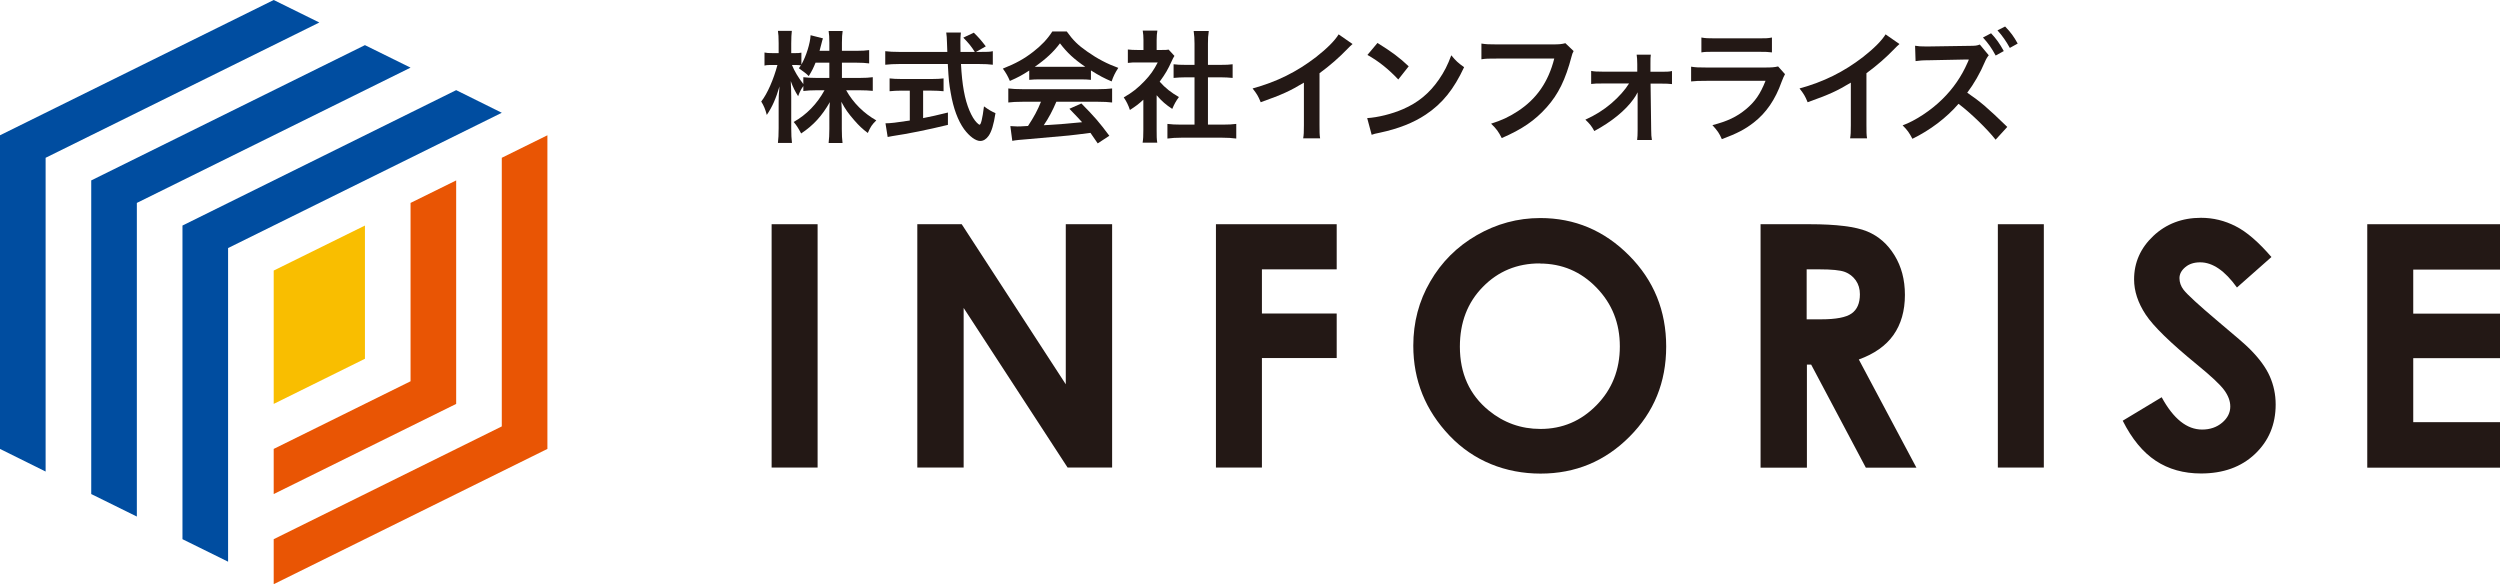
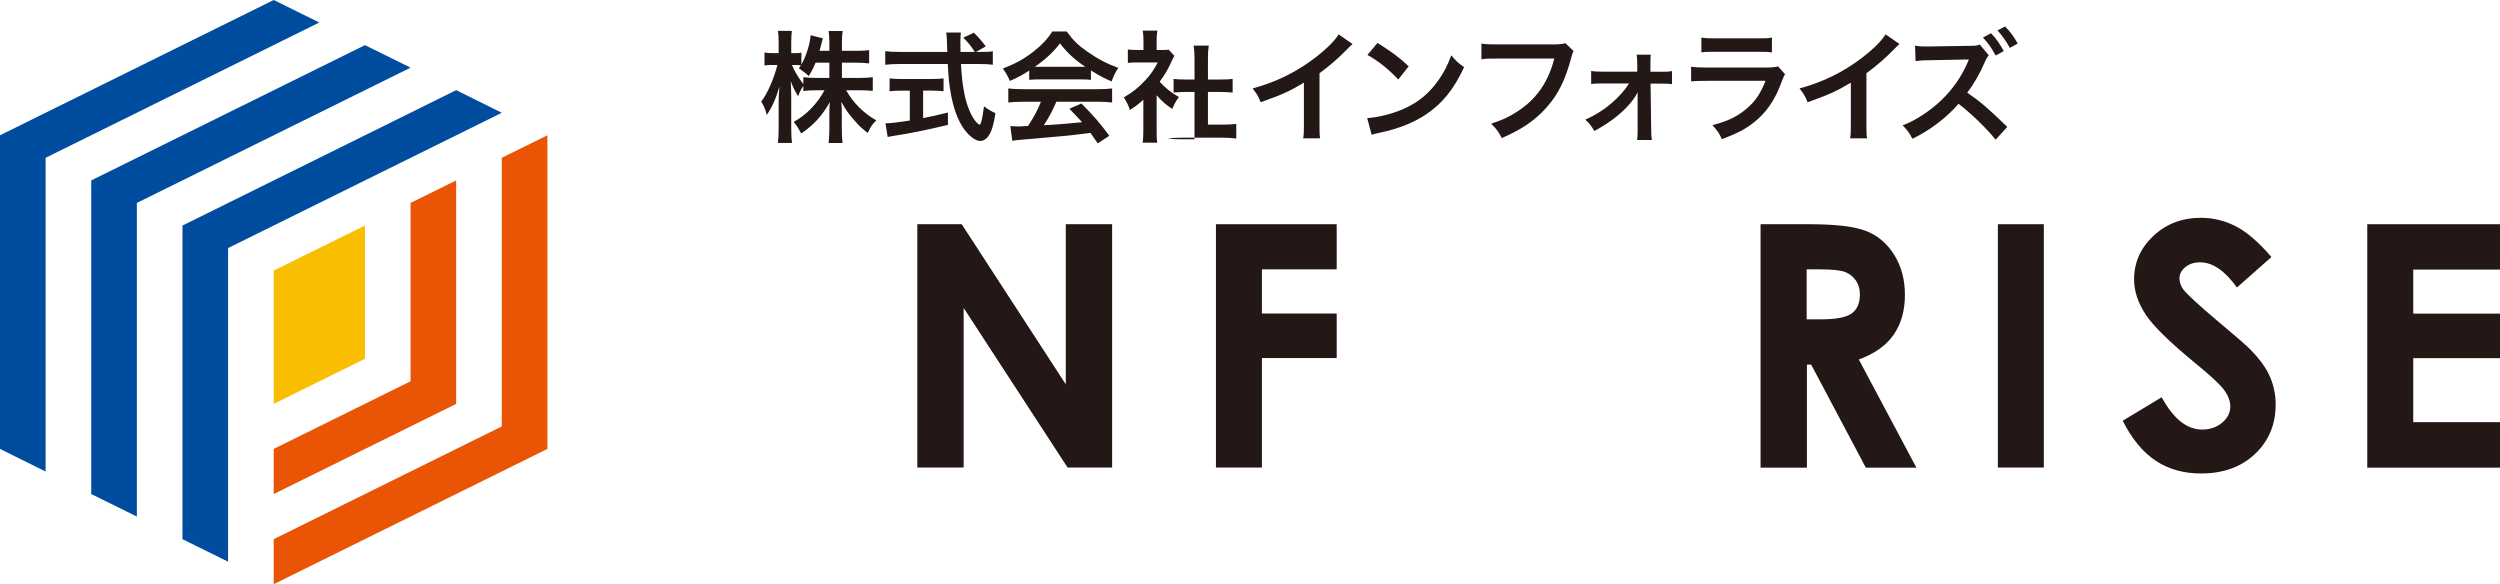
<svg xmlns="http://www.w3.org/2000/svg" id="_レイヤー_2" viewBox="0 0 206.61 48.28">
  <g id="_レイヤー_1-2">
-     <path d="M63.77,18.53h3.8v20.11h-3.8v-20.11Z" fill="#231815" stroke-width="0" />
    <path d="M75.81,18.53h3.67l8.6,13.23v-13.23h3.83v20.11h-3.68l-8.59-13.19v13.19h-3.83v-20.11Z" fill="#231815" stroke-width="0" />
    <path d="M100.49,18.53h9.98v3.73h-6.18v3.65h6.18v3.68h-6.18v9.05h-3.8v-20.11Z" fill="#231815" stroke-width="0" />
-     <path d="M127.29,18.02c2.85,0,5.29,1.03,7.34,3.09,2.05,2.06,3.07,4.57,3.07,7.53s-1.01,5.42-3.03,7.45c-2.02,2.03-4.47,3.05-7.35,3.05s-5.53-1.04-7.52-3.13-3-4.57-3-7.44c0-1.92.46-3.69,1.4-5.3.93-1.61,2.21-2.89,3.84-3.83s3.38-1.42,5.26-1.42ZM127.24,21.77c-1.86,0-3.43.65-4.69,1.94-1.27,1.29-1.9,2.94-1.9,4.94,0,2.22.8,3.98,2.39,5.28,1.24,1.01,2.66,1.52,4.27,1.52,1.82,0,3.36-.66,4.64-1.97,1.28-1.31,1.92-2.93,1.92-4.85s-.64-3.53-1.93-4.86c-1.29-1.33-2.85-1.99-4.69-1.99Z" fill="#231815" stroke-width="0" />
    <path d="M145.49,18.53h4.06c2.22,0,3.8.2,4.75.59s1.7,1.05,2.27,1.98.86,2.01.86,3.27c0,1.32-.32,2.43-.95,3.32-.63.89-1.59,1.56-2.86,2.02l4.76,8.94h-4.18l-4.52-8.52h-.35v8.52h-3.83v-20.11ZM149.31,26.39h1.2c1.22,0,2.06-.16,2.51-.48.46-.32.69-.85.69-1.59,0-.44-.11-.82-.34-1.15-.23-.32-.53-.56-.91-.7s-1.08-.21-2.1-.21h-1.05v4.13Z" fill="#231815" stroke-width="0" />
    <path d="M165.11,18.53h3.8v20.11h-3.8v-20.11Z" fill="#231815" stroke-width="0" />
    <path d="M187.7,21.26l-2.83,2.5c-1-1.39-2.01-2.08-3.04-2.08-.5,0-.91.13-1.23.4s-.48.57-.48.91.11.66.34.96c.31.4,1.25,1.26,2.81,2.58,1.46,1.22,2.35,1.99,2.66,2.31.78.78,1.33,1.53,1.65,2.25s.49,1.5.49,2.34c0,1.65-.57,3.01-1.71,4.09s-2.63,1.61-4.46,1.61c-1.43,0-2.68-.35-3.74-1.05-1.06-.7-1.97-1.8-2.73-3.31l3.22-1.94c.97,1.78,2.08,2.67,3.34,2.67.66,0,1.21-.19,1.66-.57s.67-.83.67-1.33c0-.46-.17-.91-.51-1.37s-1.08-1.15-2.23-2.09c-2.19-1.79-3.61-3.17-4.25-4.14-.64-.97-.96-1.94-.96-2.91,0-1.39.53-2.59,1.59-3.59,1.06-1,2.38-1.5,3.94-1.5,1,0,1.96.23,2.87.7.91.46,1.89,1.31,2.95,2.54Z" fill="#231815" stroke-width="0" />
    <path d="M195.64,18.53h10.98v3.75h-7.18v3.64h7.18v3.68h-7.18v5.29h7.18v3.76h-10.98v-20.11Z" fill="#231815" stroke-width="0" />
    <path d="M69.58,6.44h1.48c.46,0,.75-.02,1.07-.06v1.13c-.33-.03-.65-.05-1.08-.05h-1.12c.59,1.05,1.45,1.9,2.49,2.49-.35.34-.48.53-.7,1.04-.42-.31-.73-.6-1.12-1.05-.52-.6-.73-.9-1.07-1.53.03.34.04.7.04.99v1.26c0,.49.02.84.06,1.16h-1.15c.04-.33.06-.7.06-1.16v-1.19c0-.28,0-.64.04-1.03-.65,1.14-1.35,1.91-2.37,2.59-.25-.47-.4-.7-.62-.95,1.07-.6,1.94-1.5,2.55-2.62h-.66c-.44,0-.76.02-1.09.06v-.41c-.18.25-.3.48-.43.84-.26-.41-.42-.73-.61-1.25.02.33.04.88.04,1.32v2.56c0,.53.02.91.06,1.23h-1.16c.04-.33.06-.71.06-1.23v-2.15c0-.4.01-.66.07-1.29-.29.99-.59,1.68-1.05,2.36-.12-.47-.25-.77-.46-1.11.5-.63,1.02-1.82,1.34-3.02h-.4c-.3,0-.49,0-.67.05v-1.08c.17.04.35.05.67.05h.5v-.81c0-.52-.02-.78-.06-1.03h1.15c-.03.26-.05.56-.05,1.03v.81h.3c.25,0,.37,0,.54-.04v.99c.4-.71.73-1.77.76-2.43l1.02.26c-.04.11-.07.22-.15.54-.06.23-.08.3-.13.49h.81v-.69c0-.42-.02-.69-.06-.95h1.16c-.04.25-.06.53-.06.95v.69h1.18c.49,0,.78-.02,1.07-.06v1.1c-.29-.04-.62-.06-1.07-.06h-1.18v1.26ZM67.4,5.18c-.19.46-.26.61-.56,1.11q-.24-.25-.82-.65c.09-.12.12-.16.17-.24-.14-.02-.31-.03-.49-.03h-.25c.21.52.5,1,.94,1.58v-.57c.32.04.61.06,1.09.06h1.06v-1.26h-1.14Z" fill="#231815" stroke-width="0" />
    <path d="M81.08,4.29c.47,0,.72,0,.97-.06v1.12c-.28-.04-.67-.06-1.17-.06h-1.46c.09,1.74.31,2.93.7,3.85.19.44.39.78.6.99.1.1.2.18.23.18.12,0,.24-.48.37-1.52.42.3.59.4.95.56-.15.96-.32,1.52-.57,1.88-.19.27-.43.42-.69.42-.38,0-.89-.38-1.33-.97-.51-.71-.89-1.72-1.11-3.01-.14-.81-.16-.99-.24-2.38h-4c-.44,0-.8.02-1.17.06v-1.12c.31.04.68.06,1.17.06h3.96q-.03-.52-.03-.82c0-.25-.03-.6-.06-.78h1.21c-.03.25-.04.52-.04.81,0,.17,0,.46.01.79h1.18c-.28-.45-.51-.73-.95-1.18l.87-.41c.43.43.55.56.99,1.13l-.81.46h.42ZM74.53,7.49c-.38,0-.73.02-1.01.05v-1.06c.25.03.59.05,1.03.05h2.42c.44,0,.76-.02,1.01-.05v1.06c-.29-.03-.62-.05-1-.05h-.69v2.27c.7-.14,1.09-.22,2.05-.46v1.02c-1.69.41-3.27.73-4.61.93-.09.02-.2.04-.37.07l-.18-1.13c.42,0,.89-.06,2.01-.23v-2.47h-.66Z" fill="#231815" stroke-width="0" />
    <path d="M85.06,5.83c-.62.4-.9.55-1.6.86-.17-.4-.33-.68-.58-1.02,1.08-.43,1.75-.8,2.51-1.39.66-.51,1.17-1.04,1.58-1.68h1.19c.53.74.93,1.13,1.69,1.66.85.6,1.66,1.02,2.57,1.35-.28.43-.41.71-.55,1.12-.63-.27-1.01-.47-1.71-.91v.78c-.26-.03-.52-.04-.9-.04h-3.34c-.29,0-.59.01-.86.04v-.77ZM84.51,8.41c-.51,0-.85.02-1.18.06v-1.16c.33.04.71.06,1.18.06h6.23c.49,0,.84-.02,1.17-.06v1.16c-.33-.04-.67-.06-1.17-.06h-3.44c-.31.73-.62,1.32-1.04,1.94q1.77-.1,3.17-.25c-.32-.35-.49-.53-1.05-1.11l.99-.44c1.07,1.08,1.5,1.58,2.31,2.67l-.96.63c-.33-.49-.43-.63-.6-.87-.83.11-1.43.18-1.8.22-.99.09-2.97.27-3.37.3-.56.04-1.06.09-1.29.14l-.16-1.22c.27.02.44.03.58.03.07,0,.37,0,.88-.04.49-.74.8-1.32,1.07-2h-1.52ZM89.25,5.52c.16,0,.25,0,.44,0-.92-.63-1.49-1.15-2.09-1.94-.53.71-1.15,1.29-2.08,1.94.17,0,.23,0,.41,0h3.32Z" fill="#231815" stroke-width="0" />
-     <path d="M95.59,10.77c0,.47,0,.72.05,1.02h-1.21c.05-.3.06-.57.06-1.04v-2.51c-.39.36-.6.52-1.11.85-.12-.38-.3-.74-.51-1.04.7-.4,1.18-.78,1.72-1.35.47-.49.76-.9,1.09-1.54h-1.63c-.36,0-.57,0-.84.04v-1.11c.25.03.46.04.79.04h.5v-.84c0-.26-.02-.53-.06-.76h1.21c-.04.23-.06.45-.06.78v.82h.41c.31,0,.45,0,.58-.03l.48.52c-.09.15-.15.25-.22.42-.33.72-.52,1.05-1,1.71.47.53.93.89,1.59,1.27-.24.32-.39.6-.55.98-.52-.34-.86-.63-1.29-1.13v2.9ZM99.83,10.3h1.2c.5,0,.83-.02,1.14-.06v1.21c-.35-.05-.74-.07-1.14-.07h-3.42c-.4,0-.78.02-1.13.07v-1.21c.32.04.67.06,1.15.06h1.09v-3.91h-.75c-.34,0-.66.02-.98.05v-1.13c.29.04.55.05.98.05h.75v-1.76c0-.41-.02-.65-.07-1.04h1.25c-.06.4-.07.61-.07,1.04v1.76h1.06c.45,0,.7-.01.98-.05v1.13c-.32-.03-.63-.05-.98-.05h-1.06v3.91Z" fill="#231815" stroke-width="0" />
+     <path d="M95.59,10.77c0,.47,0,.72.05,1.02h-1.21c.05-.3.06-.57.06-1.04v-2.51c-.39.36-.6.52-1.11.85-.12-.38-.3-.74-.51-1.04.7-.4,1.18-.78,1.72-1.35.47-.49.76-.9,1.09-1.54h-1.63c-.36,0-.57,0-.84.04v-1.11c.25.03.46.04.79.04h.5v-.84c0-.26-.02-.53-.06-.76h1.21c-.04.23-.06.45-.06.78v.82h.41c.31,0,.45,0,.58-.03l.48.52c-.09.15-.15.25-.22.42-.33.72-.52,1.05-1,1.71.47.53.93.89,1.59,1.27-.24.32-.39.6-.55.98-.52-.34-.86-.63-1.29-1.13v2.9ZM99.83,10.3h1.2c.5,0,.83-.02,1.14-.06v1.21c-.35-.05-.74-.07-1.14-.07h-3.42c-.4,0-.78.02-1.13.07c.32.04.67.06,1.15.06h1.09v-3.91h-.75c-.34,0-.66.02-.98.05v-1.13c.29.04.55.05.98.05h.75v-1.76c0-.41-.02-.65-.07-1.04h1.25c-.06.4-.07.61-.07,1.04v1.76h1.06c.45,0,.7-.01.98-.05v1.13c-.32-.03-.63-.05-.98-.05h-1.06v3.91Z" fill="#231815" stroke-width="0" />
    <path d="M111.78,3.64c-.17.15-.22.19-.37.35-.75.78-1.5,1.43-2.36,2.06v4.27c0,.55,0,.84.05,1.11h-1.4c.05-.29.06-.49.06-1.08v-3.52c-1.17.7-1.73.96-3.57,1.62-.21-.52-.32-.69-.67-1.14,1.98-.54,3.66-1.37,5.25-2.6.89-.69,1.57-1.38,1.86-1.87l1.15.8Z" fill="#231815" stroke-width="0" />
    <path d="M112.99,9.76c.86-.05,2.05-.34,2.96-.74,1.25-.54,2.18-1.31,2.97-2.45.44-.64.72-1.19,1.02-2,.39.47.55.62,1.06.98-.85,1.83-1.8,3.01-3.17,3.92-1.02.68-2.26,1.17-3.81,1.5-.4.08-.43.09-.66.17l-.37-1.38ZM113.84,3.55c1.19.74,1.81,1.2,2.58,1.93l-.86,1.09c-.8-.85-1.62-1.51-2.55-2.03l.83-.99Z" fill="#231815" stroke-width="0" />
    <path d="M130.05,4.22c-.09.17-.12.24-.17.45-.5,1.91-1.09,3.11-2.05,4.19-.98,1.1-2.05,1.83-3.72,2.55-.28-.54-.41-.73-.88-1.19.88-.28,1.45-.54,2.19-1.02,1.56-1.01,2.54-2.42,3.03-4.36h-4.76c-.67,0-.9,0-1.26.06v-1.3c.39.06.6.07,1.28.07h4.59c.56,0,.76-.02,1.07-.1l.68.65Z" fill="#231815" stroke-width="0" />
    <path d="M132.4,6.9c-.41,0-.62,0-.9.04v-1.08c.27.05.45.06.9.06h2.91v-.61c0-.36-.02-.58-.05-.79h1.17c-.03.23-.03.3-.03.75v.66h.88c.44,0,.64,0,.9-.06v1.08c-.27-.03-.47-.04-.91-.04h-.86l.05,3.81c0,.41.02.61.06.85h-1.22c.03-.24.04-.46.04-.82v-2.5c0-.11,0-.5,0-.62-.14.27-.2.36-.34.56-.68.95-1.81,1.87-3.24,2.64-.24-.43-.36-.58-.74-.94.8-.36,1.51-.8,2.15-1.35.61-.52,1.15-1.13,1.46-1.64h-2.23Z" fill="#231815" stroke-width="0" />
    <path d="M147.52,6.13c-.1.18-.16.32-.28.63-.52,1.47-1.28,2.58-2.32,3.38-.71.55-1.36.89-2.62,1.36-.22-.5-.34-.67-.78-1.16,1.22-.31,2.01-.68,2.78-1.32.74-.62,1.17-1.23,1.61-2.34h-4.87c-.67,0-.92.01-1.28.05v-1.22c.38.06.6.07,1.3.07h4.76c.62,0,.82-.02,1.13-.09l.57.64ZM140.61,3.1c.33.06.54.07,1.17.07h3.49c.63,0,.84,0,1.17-.07v1.23c-.31-.04-.5-.05-1.15-.05h-3.53c-.65,0-.84,0-1.15.05v-1.23Z" fill="#231815" stroke-width="0" />
    <path d="M156.98,3.64c-.17.15-.22.19-.37.35-.75.78-1.5,1.43-2.36,2.06v4.27c0,.55,0,.84.05,1.11h-1.4c.05-.29.06-.49.06-1.08v-3.52c-1.17.7-1.73.96-3.57,1.62-.21-.52-.32-.69-.67-1.14,1.98-.54,3.66-1.37,5.25-2.6.89-.69,1.57-1.38,1.86-1.87l1.15.8Z" fill="#231815" stroke-width="0" />
    <path d="M164.93,11.55c-.69-.88-2.08-2.23-3.07-2.97-1,1.16-2.35,2.18-3.81,2.89-.27-.51-.41-.71-.81-1.11,1.03-.37,2.34-1.23,3.28-2.16.9-.88,1.59-1.89,2.08-3.01l.05-.11.03-.07s.01-.04.03-.09c-.11,0-.14,0-.22,0h-.09s-3,.06-3,.06c-.54,0-.79.03-1.09.07l-.04-1.27c.28.05.47.06.88.06h.24l3.34-.05c.56,0,.64-.02.89-.11l.74.89c-.1.11-.23.32-.32.54-.38.91-.93,1.86-1.46,2.55,1.11.76,1.66,1.23,3.31,2.83l-.96,1.05ZM164.55,2.75c.44.47.71.85,1.05,1.47l-.67.37c-.33-.61-.61-1.01-1.05-1.49l.67-.35ZM166.1,3.96c-.3-.55-.63-1.02-1.02-1.45l.63-.32c.45.46.73.84,1.04,1.41l-.65.36Z" fill="#231815" stroke-width="0" />
    <polygon points="18.85 20.5 18.85 46.42 15.08 44.56 15.08 18.64 37.7 7.45 41.47 9.32 18.85 20.5" fill="#004da0" stroke-width="0" />
    <polygon points="11.31 16.77 11.31 42.69 7.54 40.83 7.54 14.91 30.16 3.73 33.93 5.59 11.31 16.77" fill="#004da0" stroke-width="0" />
    <polygon points="3.77 13.04 3.77 38.97 0 37.1 0 11.18 22.62 0 26.39 1.86 3.77 13.04" fill="#004da0" stroke-width="0" />
    <polygon points="30.16 29.65 30.16 18.64 22.62 22.36 22.62 33.38 30.16 29.65" fill="#f9be00" stroke-width="0" />
    <polygon points="33.93 16.77 33.93 31.51 22.62 37.1 22.62 40.83 37.7 33.38 37.7 14.91 33.93 16.77" fill="#e95504" stroke-width="0" />
    <polygon points="41.47 13.04 41.47 35.24 22.62 44.56 22.62 48.28 45.24 37.1 45.24 11.18 41.47 13.04" fill="#e95504" stroke-width="0" />
  </g>
</svg>